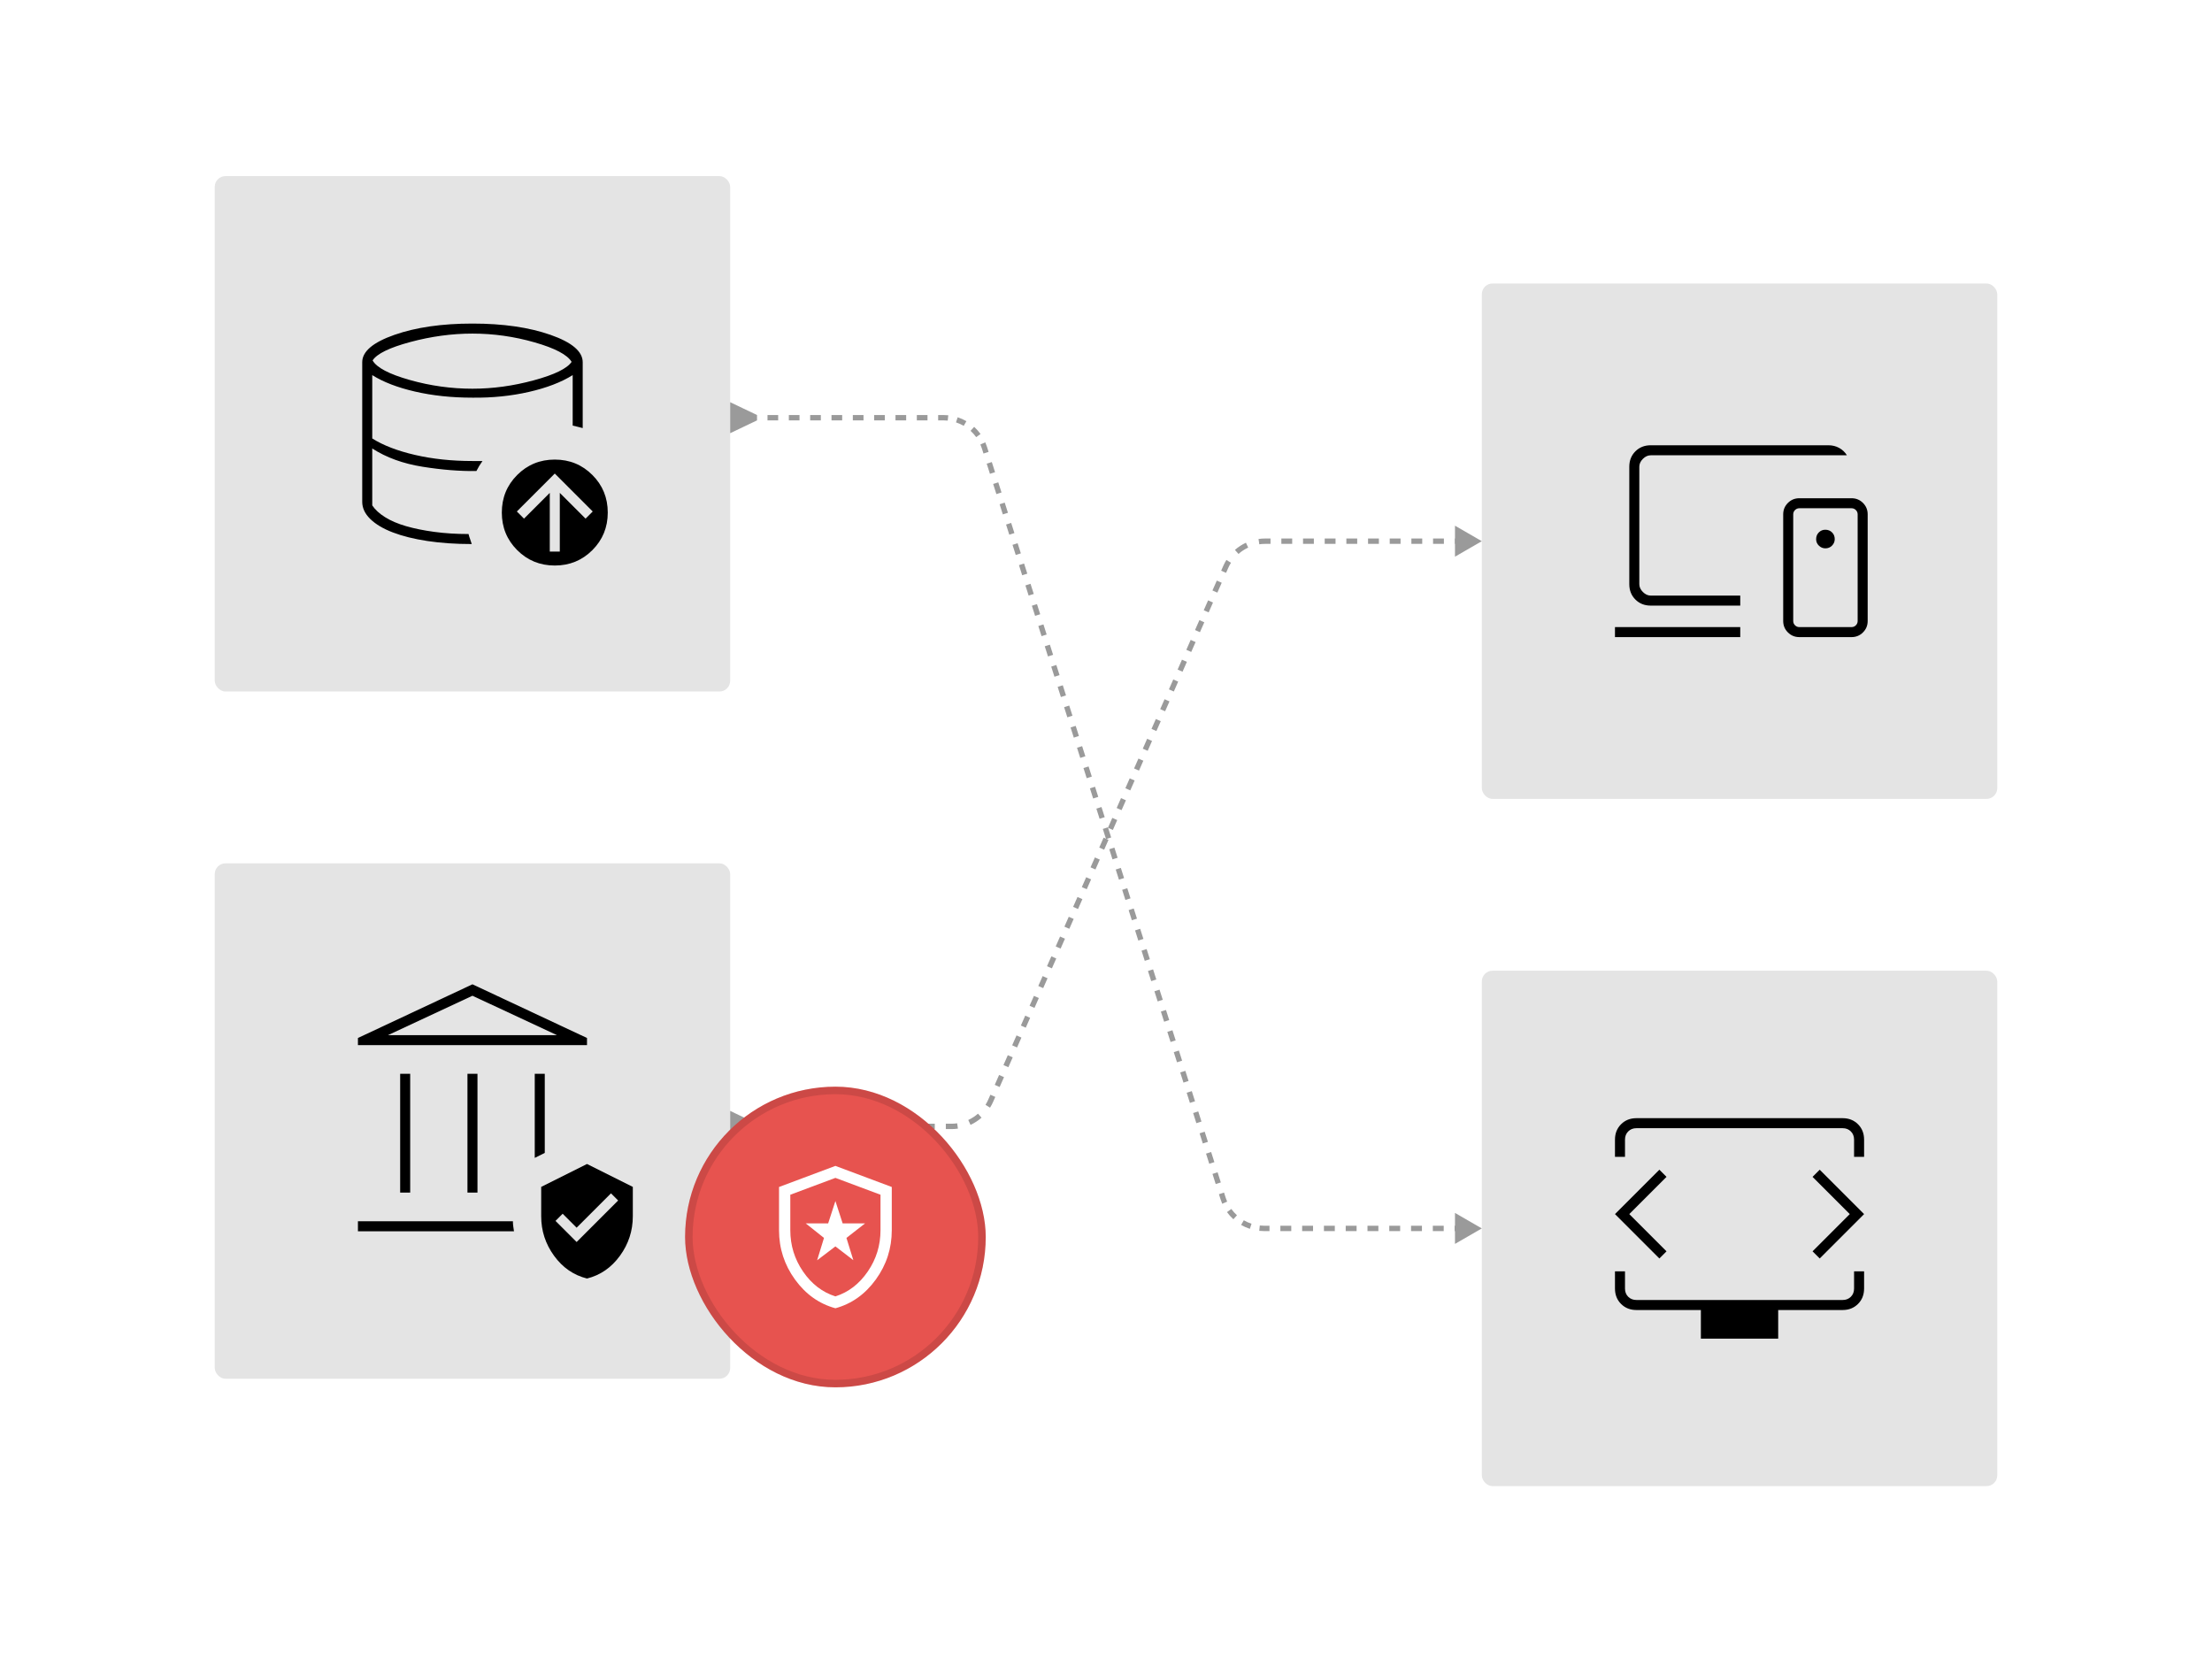
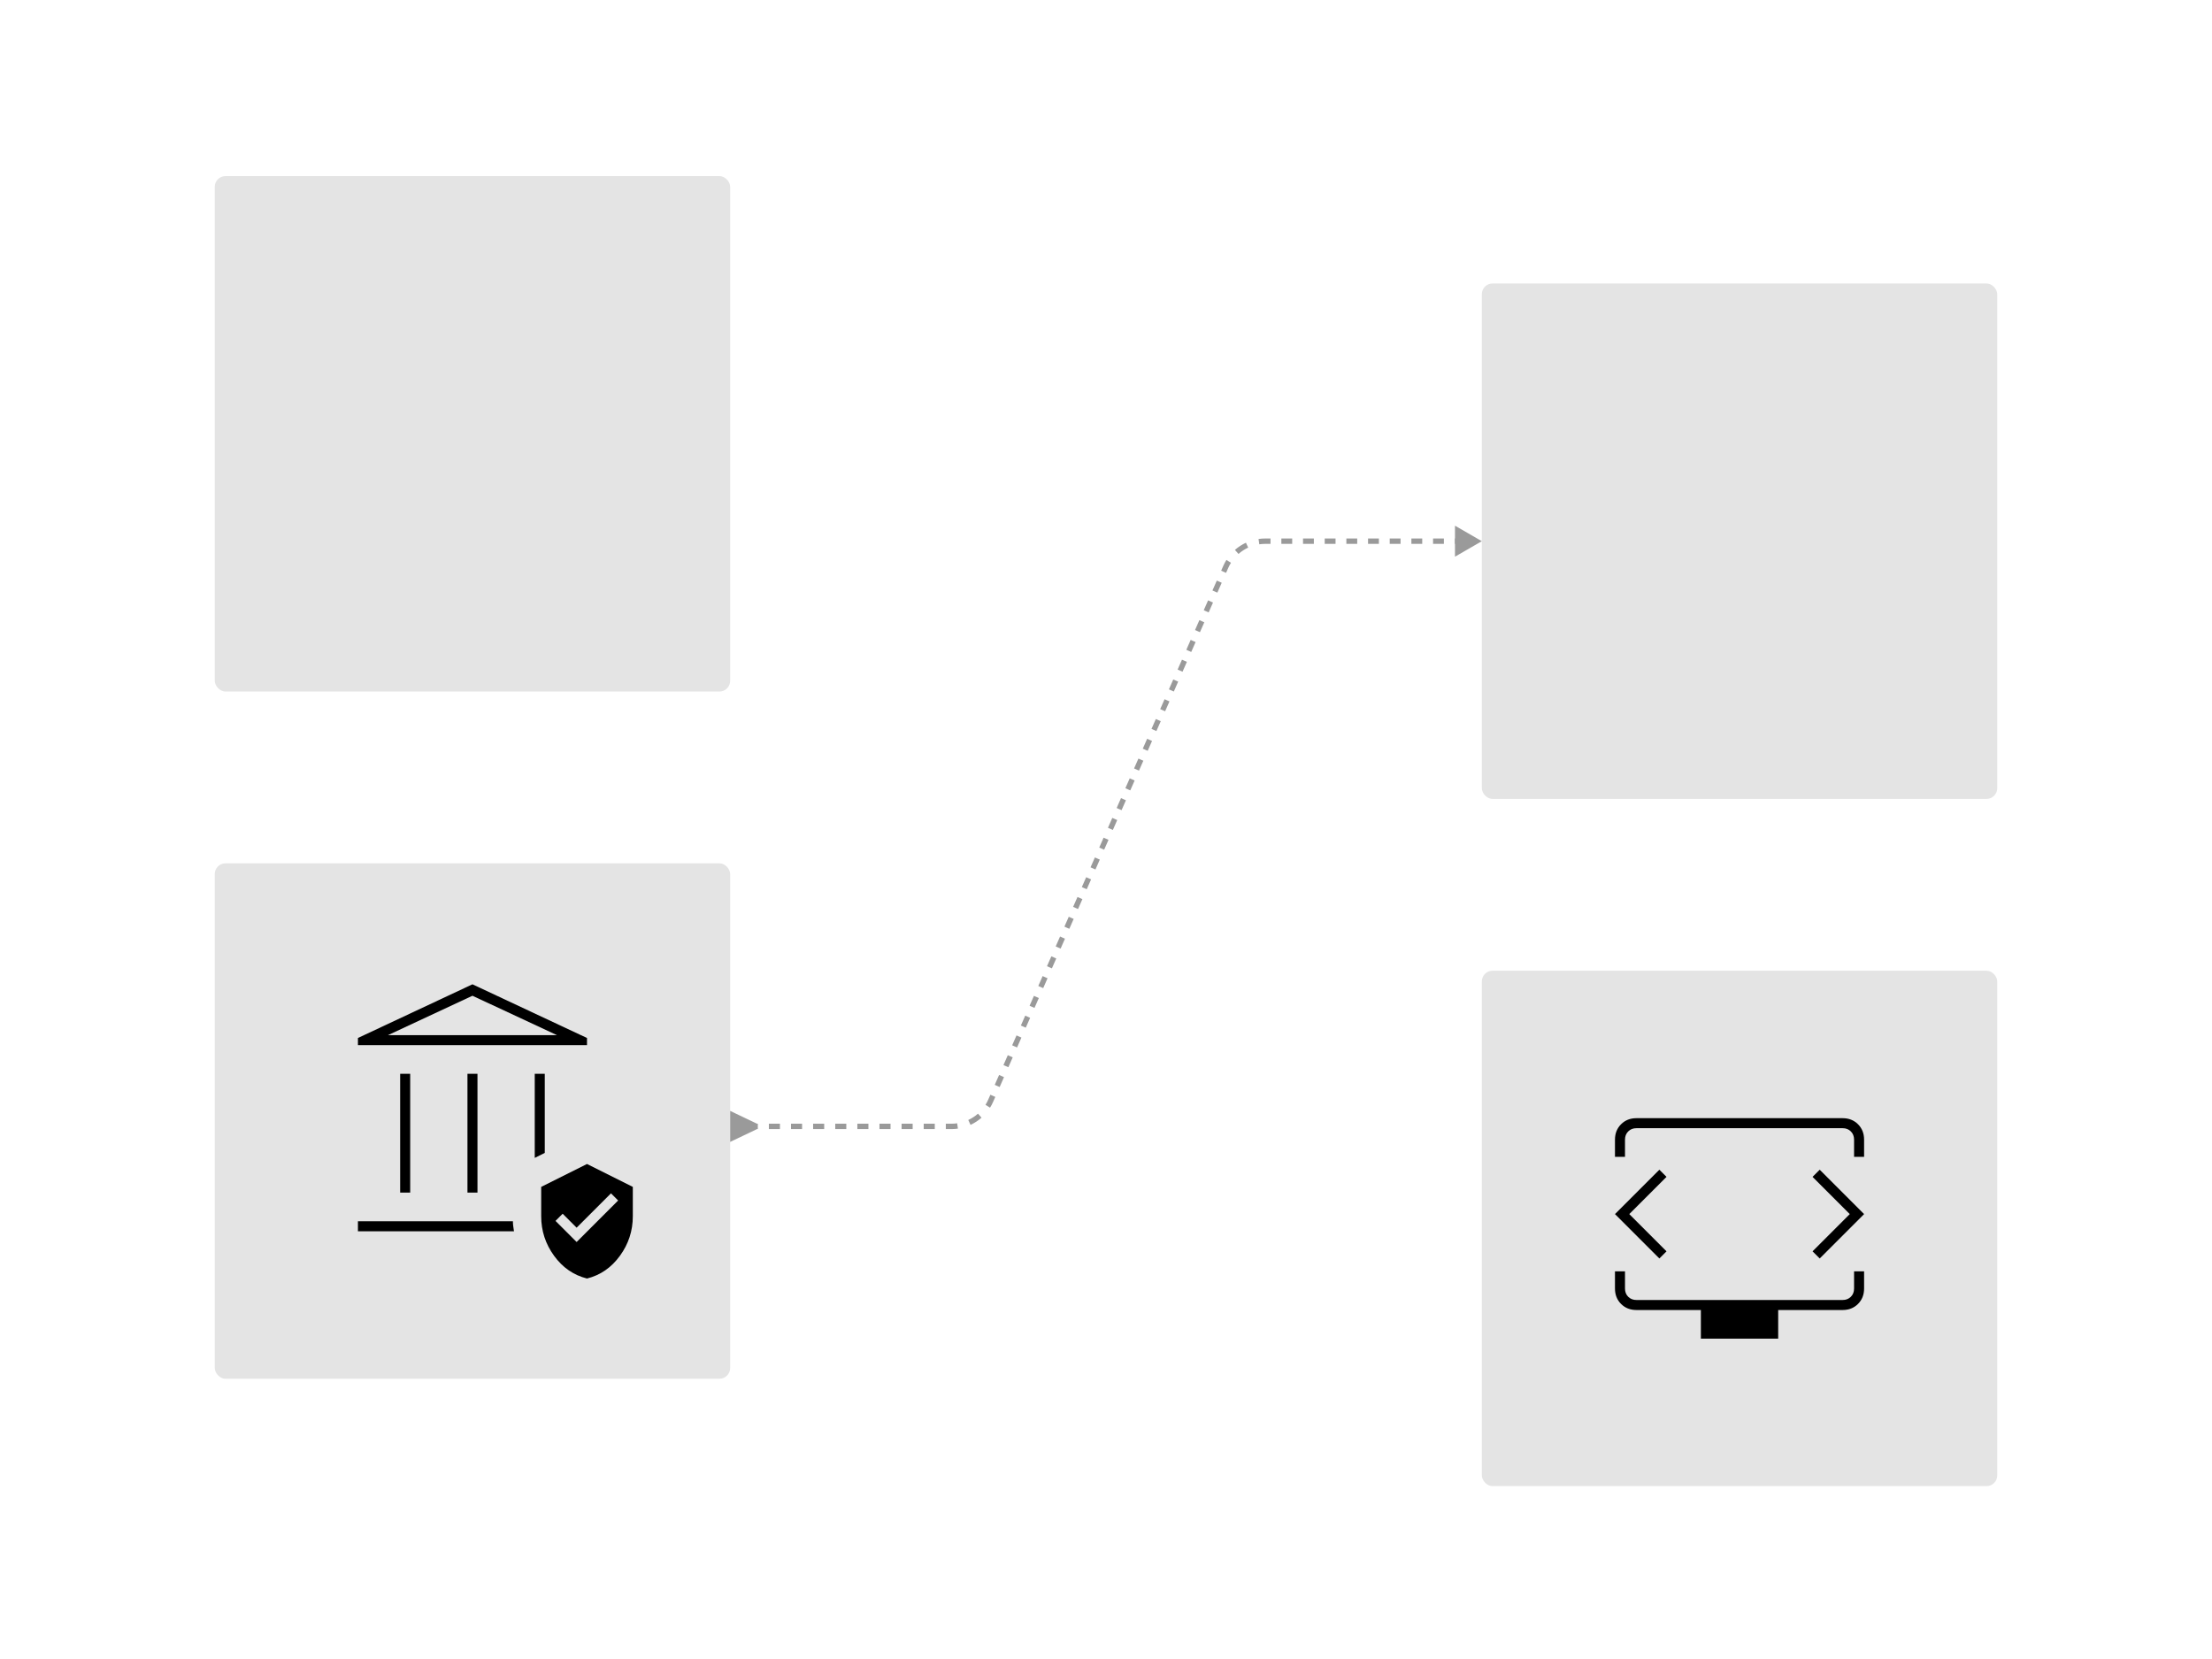
<svg xmlns="http://www.w3.org/2000/svg" width="412" height="309" viewBox="0 0 412 309" fill="none">
  <rect x="40" y="32.8" width="96" height="96" rx="2" fill="#E4E4E4" />
  <mask id="mask0_16690_2997" style="mask-type:alpha" maskUnits="userSpaceOnUse" x="56" y="48" width="64" height="65">
-     <rect x="56" y="48.8" width="64" height="64" fill="#D9D9D9" />
-   </mask>
+     </mask>
  <g mask="url(#mask0_16690_2997)">
    <path d="M88 72.4C91.778 72.4 95.589 71.878 99.433 70.833C103.278 69.789 105.622 68.644 106.467 67.4C105.667 66.067 103.367 64.856 99.567 63.767C95.767 62.678 91.911 62.133 88 62.133C84.178 62.133 80.322 62.656 76.433 63.7C72.544 64.744 70.2 65.889 69.4 67.133C70.156 68.467 72.456 69.678 76.3 70.767C80.144 71.856 84.044 72.4 88 72.4ZM102.4 102.733H104.267V91.8L109.067 96.6L110.4 95.267L103.333 88.2L96.267 95.267L97.6 96.6L102.4 91.8V102.733ZM103.333 105.333C100.578 105.333 98.245 104.378 96.333 102.467C94.422 100.555 93.467 98.222 93.467 95.467C93.467 92.711 94.422 90.378 96.333 88.467C98.245 86.555 100.578 85.6 103.333 85.6C106.089 85.6 108.422 86.555 110.333 88.467C112.244 90.378 113.2 92.711 113.2 95.467C113.2 98.222 112.244 100.555 110.333 102.467C108.422 104.378 106.089 105.333 103.333 105.333ZM87.267 99.467C87.356 99.822 87.456 100.144 87.567 100.433C87.678 100.722 87.778 101.022 87.867 101.333C84.844 101.333 82.089 101.144 79.6 100.767C77.111 100.389 74.967 99.856 73.167 99.167C71.367 98.478 69.967 97.644 68.967 96.667C67.967 95.689 67.467 94.622 67.467 93.467V67.467C67.467 65.467 69.467 63.767 73.467 62.367C77.467 60.967 82.311 60.267 88 60.267C93.689 60.267 98.533 60.967 102.533 62.367C106.533 63.767 108.533 65.467 108.533 67.467V79.733C108.222 79.644 107.922 79.567 107.633 79.5C107.344 79.433 107.022 79.356 106.667 79.267V69.867C104.533 71.2 101.811 72.244 98.5 73C95.189 73.755 91.689 74.111 88 74.067C84.133 74.067 80.567 73.689 77.3 72.933C74.033 72.178 71.378 71.156 69.333 69.867V81.667C71.378 82.956 74.033 83.978 77.3 84.733C80.567 85.489 84.133 85.867 88 85.867H89.867C89.644 86.178 89.445 86.478 89.267 86.767C89.089 87.055 88.911 87.378 88.733 87.733C85.667 87.778 82.322 87.511 78.7 86.933C75.078 86.356 71.956 85.222 69.333 83.533V94.133C69.867 94.933 70.667 95.667 71.733 96.333C72.8 97 74.1 97.555 75.633 98C77.167 98.444 78.922 98.8 80.9 99.067C82.878 99.333 85 99.467 87.267 99.467Z" fill="black" />
  </g>
  <rect x="40" y="160.8" width="96" height="96" rx="2" fill="#E4E4E4" />
  <mask id="mask1_16690_2997" style="mask-type:alpha" maskUnits="userSpaceOnUse" x="56" y="176" width="64" height="65">
    <rect x="56" y="176.8" width="64" height="64" fill="#D9D9D9" />
  </mask>
  <g mask="url(#mask1_16690_2997)">
    <path d="M74.533 222.133V200H76.4V222.133H74.533ZM87.067 222.133V200H88.933V222.133H87.067ZM66.667 194.666V193.333L88 183.333L109.333 193.333V194.666H66.667ZM72.267 192.8H103.733L88 185.466L72.267 192.8ZM66.667 229.333V227.466H95.533C95.533 227.822 95.556 228.144 95.6 228.433C95.644 228.722 95.689 229.022 95.733 229.333H66.667ZM99.6 215.666V200H101.467V214.733L99.6 215.666ZM109.333 238.133C106.844 237.511 104.8 236.1 103.2 233.9C101.6 231.7 100.8 229.244 100.8 226.533V221.066L109.333 216.8L117.867 221.066V226.533C117.867 229.244 117.067 231.7 115.467 233.9C113.867 236.1 111.822 237.511 109.333 238.133ZM107.4 231.333L115.133 223.6L113.8 222.266L107.4 228.666L104.8 226.066L103.467 227.4L107.4 231.333Z" fill="black" />
  </g>
  <rect x="276" y="52.8" width="96" height="96" rx="2" fill="#E4E4E4" />
  <mask id="mask2_16690_2997" style="mask-type:alpha" maskUnits="userSpaceOnUse" x="292" y="68" width="64" height="65">
    <rect x="292" y="68.8" width="64" height="64" fill="#D9D9D9" />
  </mask>
  <g mask="url(#mask2_16690_2997)">
-     <path d="M300.8 118.666V116.8H324.133V118.666H300.8ZM307.467 112.8C306.311 112.8 305.356 112.422 304.6 111.666C303.844 110.911 303.467 109.955 303.467 108.8V86.933C303.467 85.778 303.844 84.822 304.6 84.066C305.356 83.311 306.311 82.933 307.467 82.933H340.533C341.289 82.933 341.967 83.1 342.567 83.433C343.167 83.766 343.644 84.222 344 84.8H307.467C306.933 84.8 306.444 85.022 306 85.466C305.556 85.911 305.333 86.4 305.333 86.933V108.8C305.333 109.333 305.556 109.822 306 110.266C306.444 110.711 306.933 110.933 307.467 110.933H324.133V112.8H307.467ZM346 115.666V95.8C346 95.489 345.889 95.222 345.667 95C345.444 94.778 345.178 94.666 344.867 94.666H335.133C334.822 94.666 334.556 94.778 334.333 95C334.111 95.222 334 95.489 334 95.8V115.666C334 115.978 334.111 116.244 334.333 116.466C334.556 116.689 334.822 116.8 335.133 116.8H344.867C345.178 116.8 345.444 116.689 345.667 116.466C345.889 116.244 346 115.978 346 115.666ZM335.133 118.666C334.3 118.666 333.592 118.375 333.009 117.791C332.425 117.208 332.133 116.5 332.133 115.666V95.8C332.133 94.966 332.425 94.258 333.009 93.674C333.592 93.091 334.3 92.8 335.133 92.8H344.867C345.7 92.8 346.408 93.091 346.992 93.674C347.575 94.258 347.867 94.966 347.867 95.8V115.666C347.867 116.5 347.575 117.208 346.992 117.791C346.408 118.375 345.7 118.666 344.867 118.666H335.133ZM339.987 102.133C340.485 102.133 340.9 101.961 341.233 101.617C341.567 101.273 341.733 100.871 341.733 100.412C341.733 99.915 341.567 99.5 341.234 99.166C340.901 98.833 340.48 98.666 339.971 98.666C339.502 98.666 339.1 98.833 338.767 99.166C338.433 99.499 338.267 99.919 338.267 100.428C338.267 100.898 338.439 101.3 338.783 101.633C339.127 101.966 339.529 102.133 339.987 102.133Z" fill="black" />
-   </g>
+     </g>
  <rect x="276" y="180.8" width="96" height="96" rx="2" fill="#E4E4E4" />
  <mask id="mask3_16690_2997" style="mask-type:alpha" maskUnits="userSpaceOnUse" x="292" y="196" width="64" height="65">
    <rect x="292" y="196.8" width="64" height="64" fill="#D9D9D9" />
  </mask>
  <g mask="url(#mask3_16690_2997)">
    <path d="M300.8 215.467V212.267C300.8 211.111 301.178 210.155 301.933 209.4C302.689 208.644 303.644 208.267 304.8 208.267H343.2C344.356 208.267 345.311 208.644 346.067 209.4C346.822 210.155 347.2 211.111 347.2 212.267V215.467H345.333V212.267C345.333 211.644 345.133 211.133 344.733 210.733C344.333 210.333 343.822 210.133 343.2 210.133H304.8C304.178 210.133 303.667 210.333 303.267 210.733C302.867 211.133 302.667 211.644 302.667 212.267V215.467H300.8ZM316.8 249.333V244H304.8C303.644 244 302.689 243.622 301.933 242.867C301.178 242.111 300.8 241.155 300.8 240V236.8H302.667V240C302.667 240.622 302.867 241.133 303.267 241.533C303.667 241.933 304.178 242.133 304.8 242.133H343.2C343.822 242.133 344.333 241.933 344.733 241.533C345.133 241.133 345.333 240.622 345.333 240V236.8H347.2V240C347.2 241.155 346.822 242.111 346.067 242.867C345.311 243.622 344.356 244 343.2 244H331.2V249.333H316.8ZM303.467 226.133L310.4 219.2L309.067 217.867L300.8 226.133L309.067 234.4L310.4 233.067L303.467 226.133ZM344.533 226.133L337.6 233.067L338.933 234.4L347.2 226.133L338.933 217.867L337.6 219.2L344.533 226.133Z" fill="black" />
  </g>
  <path d="M141 209.3L136 206.913L136 212.687L141 210.3V209.3ZM276 100.8L271 97.913V103.687L276 100.8ZM228.313 105.576L228.77 105.777L228.313 105.576ZM235.634 100.8V100.3V100.8ZM177.197 209.8V210.3V209.8ZM184.519 205.024L184.061 204.822L184.519 205.024ZM139.09 209.8V210.3H141.15L141.15 209.8V209.3H139.09V209.8ZM143.21 209.8V210.3H145.269L145.269 209.8V209.3H143.21V209.8ZM147.329 209.8V210.3H149.389V209.8V209.3H147.329V209.8ZM151.449 209.8V210.3H153.509V209.8V209.3H151.449V209.8ZM155.569 209.8V210.3H157.629V209.8V209.3H155.569V209.8ZM159.689 209.8V210.3H161.748V209.8V209.3H159.689V209.8ZM163.808 209.8V210.3H165.868V209.8V209.3H163.808V209.8ZM167.928 209.8V210.3H169.988V209.8V209.3H167.928L167.928 209.8ZM172.048 209.8V210.3H174.108V209.8V209.3H172.048V209.8ZM176.167 209.8V210.3H177.197V209.8V209.3H176.167V209.8ZM177.197 209.8V210.3C177.611 210.3 178.02 210.27 178.421 210.211L178.349 209.717L178.278 209.222C177.923 209.273 177.563 209.3 177.197 209.3V209.8ZM180.558 209.06L180.768 209.514C181.512 209.169 182.203 208.718 182.818 208.176L182.488 207.801L182.157 207.426C181.614 207.904 181.004 208.302 180.348 208.606L180.558 209.06ZM183.979 206.045L184.402 206.31C184.618 205.966 184.81 205.604 184.977 205.225L184.519 205.024L184.061 204.822C183.914 205.157 183.745 205.476 183.555 205.78L183.979 206.045ZM184.519 205.024L184.977 205.225L185.382 204.305L184.924 204.103L184.467 203.902L184.061 204.822L184.519 205.024ZM185.735 202.262L186.193 202.463L187.004 200.621L186.546 200.42L186.089 200.218L185.278 202.06L185.735 202.262ZM187.357 198.578L187.815 198.78L188.626 196.938L188.168 196.737L187.711 196.535L186.9 198.377L187.357 198.578ZM188.979 194.895L189.437 195.096L190.248 193.255L189.79 193.053L189.333 192.852L188.522 194.693L188.979 194.895ZM190.601 191.212L191.059 191.413L191.87 189.572L191.412 189.37L190.955 189.169L190.144 191.01L190.601 191.212ZM192.223 187.528L192.681 187.73L193.492 185.888L193.034 185.687L192.577 185.485L191.766 187.327L192.223 187.528ZM193.845 183.845L194.303 184.047L195.114 182.205L194.656 182.004L194.199 181.802L193.388 183.644L193.845 183.845ZM195.467 180.162L195.925 180.363L196.736 178.522L196.278 178.32L195.821 178.119L195.01 179.96L195.467 180.162ZM197.089 176.479L197.547 176.68L198.358 174.838L197.9 174.637L197.443 174.435L196.632 176.277L197.089 176.479ZM198.711 172.795L199.169 172.997L199.98 171.155L199.522 170.954L199.065 170.752L198.254 172.594L198.711 172.795ZM200.333 169.112L200.791 169.314L201.602 167.472L201.144 167.27L200.687 167.069L199.876 168.911L200.333 169.112ZM201.955 165.429L202.413 165.63L203.224 163.789L202.766 163.587L202.309 163.386L201.498 165.227L201.955 165.429ZM203.577 161.746L204.035 161.947L204.846 160.105L204.388 159.904L203.931 159.702L203.12 161.544L203.577 161.746ZM205.199 158.062L205.657 158.264L206.468 156.422L206.01 156.221L205.553 156.019L204.742 157.861L205.199 158.062ZM206.821 154.379L207.279 154.581L208.09 152.739L207.632 152.537L207.175 152.336L206.364 154.177L206.821 154.379ZM208.443 150.696L208.901 150.897L209.712 149.056L209.254 148.854L208.797 148.653L207.986 150.494L208.443 150.696ZM210.065 147.012L210.523 147.214L211.334 145.372L210.876 145.171L210.419 144.969L209.608 146.811L210.065 147.012ZM211.687 143.329L212.145 143.531L212.956 141.689L212.498 141.488L212.041 141.286L211.23 143.128L211.687 143.329ZM213.309 139.646L213.767 139.847L214.578 138.006L214.12 137.804L213.663 137.603L212.852 139.444L213.309 139.646ZM214.931 135.963L215.389 136.164L216.2 134.323L215.742 134.121L215.285 133.919L214.474 135.761L214.931 135.963ZM216.553 132.279L217.011 132.481L217.822 130.639L217.364 130.438L216.907 130.236L216.096 132.078L216.553 132.279ZM218.175 128.596L218.633 128.798L219.444 126.956L218.986 126.754L218.529 126.553L217.718 128.395L218.175 128.596ZM219.797 124.913L220.255 125.114L221.066 123.273L220.608 123.071L220.151 122.87L219.34 124.711L219.797 124.913ZM221.419 121.23L221.877 121.431L222.688 119.589L222.23 119.388L221.773 119.186L220.962 121.028L221.419 121.23ZM223.041 117.546L223.499 117.748L224.31 115.906L223.852 115.705L223.395 115.503L222.584 117.345L223.041 117.546ZM224.663 113.863L225.121 114.064L225.932 112.223L225.474 112.021L225.017 111.82L224.206 113.661L224.663 113.863ZM226.285 110.18L226.743 110.381L227.554 108.54L227.096 108.338L226.639 108.137L225.828 109.978L226.285 110.18ZM227.907 106.496L228.365 106.698L228.77 105.777L228.313 105.576L227.855 105.374L227.45 106.295L227.907 106.496ZM228.313 105.576L228.77 105.777C228.917 105.443 229.087 105.123 229.277 104.82L228.853 104.555L228.429 104.29C228.214 104.634 228.022 104.996 227.855 105.374L228.313 105.576ZM230.344 102.798L230.675 103.174C231.218 102.695 231.827 102.297 232.484 101.993L232.274 101.54L232.064 101.086C231.32 101.431 230.629 101.881 230.014 102.423L230.344 102.798ZM234.482 100.883L234.554 101.378C234.908 101.326 235.269 101.3 235.634 101.3V100.8V100.3C235.221 100.3 234.812 100.33 234.41 100.388L234.482 100.883ZM235.634 100.8V101.3L236.643 101.3V100.8V100.3L235.634 100.3V100.8ZM238.662 100.8V101.3L240.68 101.3V100.8V100.3L238.662 100.3V100.8ZM242.698 100.8V101.3L244.717 101.3V100.8V100.3L242.698 100.3V100.8ZM246.735 100.8V101.3L248.753 101.3V100.8V100.3L246.735 100.3V100.8ZM250.771 100.8V101.3L252.79 101.3V100.8V100.3L250.771 100.3V100.8ZM254.808 100.8V101.3L256.826 101.3V100.8V100.3L254.808 100.3V100.8ZM258.845 100.8V101.3L260.863 101.3V100.8V100.3L258.845 100.3V100.8ZM262.881 100.8V101.3L264.899 101.3V100.8V100.3L262.881 100.3V100.8ZM266.918 100.8V101.3L268.936 101.3V100.8V100.3L266.918 100.3V100.8ZM270.954 100.8V101.3L272.973 101.3V100.8V100.3L270.954 100.3V100.8Z" fill="#9A9A9A" />
-   <path d="M276 228.8L271 231.687L271 225.913L276 228.8ZM141 78.3L136 80.687V74.913L141 77.3V78.3ZM183.357 83.376L183.833 83.225L183.357 83.376ZM235.436 228.8V229.3V228.8ZM227.812 223.223L227.335 223.375L227.812 223.223ZM272.958 228.8L272.958 229.3H270.929V228.8L270.929 228.3H272.958V228.8ZM268.901 228.8V229.3H266.873V228.8V228.3H268.901L268.901 228.8ZM264.845 228.8V229.3H262.817V228.8V228.3H264.845L264.845 228.8ZM260.788 228.8L260.788 229.3H258.76V228.8V228.3H260.788V228.8ZM256.732 228.8V229.3H254.704L254.704 228.8V228.3H256.732V228.8ZM252.675 228.8V229.3H250.647V228.8V228.3H252.675V228.8ZM248.619 228.8V229.3H246.591V228.8V228.3H248.619V228.8ZM244.563 228.8V229.3H242.534V228.8V228.3H244.563V228.8ZM240.506 228.8V229.3H238.478V228.8V228.3H240.506V228.8ZM236.45 228.8V229.3H235.436V228.8V228.3H236.45V228.8ZM235.436 228.8V229.3C235.135 229.3 234.837 229.284 234.543 229.253L234.595 228.756L234.647 228.258C234.907 228.286 235.17 228.3 235.436 228.3V228.8ZM232.951 228.405L232.796 228.88C232.225 228.694 231.679 228.448 231.166 228.15L231.417 227.717L231.668 227.285C232.122 227.549 232.603 227.765 233.106 227.93L232.951 228.405ZM230.06 226.725L229.725 227.095C229.284 226.696 228.885 226.25 228.535 225.763L228.941 225.471L229.346 225.179C229.656 225.609 230.008 226.003 230.396 226.355L230.06 226.725ZM228.108 224.011L227.65 224.212C227.531 223.941 227.426 223.661 227.335 223.375L227.812 223.223L228.288 223.072C228.368 223.325 228.461 223.572 228.566 223.811L228.108 224.011ZM227.812 223.223L227.335 223.375L227.035 222.43L227.511 222.278L227.988 222.127L228.288 223.072L227.812 223.223ZM226.91 220.389L226.434 220.54L225.833 218.65L226.31 218.499L226.786 218.347L227.387 220.237L226.91 220.389ZM225.709 216.609L225.232 216.76L224.632 214.871L225.108 214.719L225.585 214.568L226.185 216.457L225.709 216.609ZM224.507 212.829L224.031 212.981L223.43 211.091L223.907 210.939L224.383 210.788L224.984 212.678L224.507 212.829ZM223.306 209.05L222.829 209.201L222.229 207.311L222.705 207.16L223.182 207.008L223.782 208.898L223.306 209.05ZM222.104 205.27L221.628 205.421L221.027 203.532L221.504 203.38L221.98 203.229L222.581 205.119L222.104 205.27ZM220.903 201.49L220.427 201.642L219.826 199.752L220.302 199.601L220.779 199.449L221.38 201.339L220.903 201.49ZM219.702 197.711L219.225 197.862L218.624 195.972L219.101 195.821L219.577 195.669L220.178 197.559L219.702 197.711ZM218.5 193.931L218.024 194.083L217.423 192.193L217.899 192.041L218.376 191.89L218.977 193.78L218.5 193.931ZM217.299 190.151L216.822 190.303L216.221 188.413L216.698 188.262L217.174 188.11L217.775 190L217.299 190.151ZM216.097 186.372L215.621 186.523L215.02 184.633L215.496 184.482L215.973 184.33L216.574 186.22L216.097 186.372ZM214.896 182.592L214.419 182.744L213.818 180.854L214.295 180.702L214.771 180.551L215.372 182.441L214.896 182.592ZM213.694 178.812L213.218 178.964L212.617 177.074L213.093 176.923L213.57 176.771L214.171 178.661L213.694 178.812ZM212.493 175.033L212.016 175.184L211.415 173.294L211.892 173.143L212.368 172.992L212.969 174.881L212.493 175.033ZM211.291 171.253L210.815 171.405L210.214 169.515L210.69 169.363L211.167 169.212L211.768 171.102L211.291 171.253ZM210.09 167.474L209.613 167.625L209.012 165.735L209.489 165.584L209.965 165.432L210.566 167.322L210.09 167.474ZM208.888 163.694L208.412 163.845L207.811 161.955L208.287 161.804L208.764 161.653L209.365 163.542L208.888 163.694ZM207.687 159.914L207.21 160.066L206.61 158.176L207.086 158.024L207.563 157.873L208.163 159.763L207.687 159.914ZM206.485 156.135L206.009 156.286L205.408 154.396L205.885 154.245L206.361 154.093L206.962 155.983L206.485 156.135ZM205.284 152.355L204.807 152.506L204.207 150.617L204.683 150.465L205.16 150.314L205.76 152.203L205.284 152.355ZM204.082 148.575L203.606 148.727L203.005 146.837L203.482 146.685L203.958 146.534L204.559 148.424L204.082 148.575ZM202.881 144.796L202.404 144.947L201.804 143.057L202.28 142.906L202.757 142.754L203.357 144.644L202.881 144.796ZM201.679 141.016L201.203 141.167L200.602 139.278L201.079 139.126L201.555 138.975L202.156 140.864L201.679 141.016ZM200.478 137.236L200.001 137.388L199.401 135.498L199.877 135.346L200.354 135.195L200.954 137.085L200.478 137.236ZM199.276 133.457L198.8 133.608L198.199 131.718L198.676 131.567L199.152 131.415L199.753 133.305L199.276 133.457ZM198.075 129.677L197.598 129.828L196.998 127.939L197.474 127.787L197.951 127.636L198.551 129.526L198.075 129.677ZM196.873 125.897L196.397 126.049L195.796 124.159L196.273 124.008L196.749 123.856L197.35 125.746L196.873 125.897ZM195.672 122.118L195.195 122.269L194.595 120.379L195.071 120.228L195.548 120.076L196.148 121.966L195.672 122.118ZM194.47 118.338L193.994 118.49L193.393 116.6L193.87 116.448L194.346 116.297L194.947 118.187L194.47 118.338ZM193.269 114.558L192.793 114.71L192.192 112.82L192.668 112.669L193.145 112.517L193.746 114.407L193.269 114.558ZM192.068 110.779L191.591 110.93L190.99 109.04L191.467 108.889L191.943 108.737L192.544 110.627L192.068 110.779ZM190.866 106.999L190.39 107.151L189.789 105.261L190.265 105.109L190.742 104.958L191.343 106.848L190.866 106.999ZM189.665 103.219L189.188 103.371L188.587 101.481L189.064 101.33L189.54 101.178L190.141 103.068L189.665 103.219ZM188.463 99.44L187.987 99.591L187.386 97.701L187.862 97.55L188.339 97.398L188.94 99.288L188.463 99.44ZM187.262 95.66L186.785 95.812L186.184 93.922L186.661 93.77L187.137 93.619L187.738 95.509L187.262 95.66ZM186.06 91.88L185.584 92.032L184.983 90.142L185.459 89.991L185.936 89.839L186.537 91.729L186.06 91.88ZM184.859 88.101L184.382 88.252L183.781 86.362L184.258 86.211L184.734 86.059L185.335 87.949L184.859 88.101ZM183.657 84.321L183.181 84.473L182.88 83.528L183.357 83.376L183.833 83.225L184.134 84.17L183.657 84.321ZM183.357 83.376L182.88 83.528C182.8 83.275 182.707 83.028 182.602 82.789L183.06 82.588L183.518 82.388C183.637 82.659 183.742 82.938 183.833 83.225L183.357 83.376ZM182.228 81.128L181.822 81.42C181.513 80.991 181.16 80.597 180.772 80.245L181.108 79.874L181.444 79.504C181.884 79.903 182.283 80.349 182.634 80.836L182.228 81.128ZM179.751 78.882L179.5 79.314C179.047 79.051 178.565 78.835 178.062 78.67L178.217 78.195L178.373 77.719C178.943 77.906 179.489 78.151 180.002 78.45L179.751 78.882ZM176.573 77.844L176.521 78.341C176.261 78.314 175.998 78.3 175.733 78.3V77.8V77.3C176.033 77.3 176.331 77.316 176.626 77.347L176.573 77.844ZM175.733 77.8V78.3L174.739 78.3V77.8V77.3L175.733 77.3V77.8ZM172.753 77.8V78.3L170.766 78.3V77.8V77.3L172.753 77.3V77.8ZM168.78 77.8V78.3L166.793 78.3V77.8V77.3L168.78 77.3V77.8ZM164.806 77.8V78.3L162.82 78.3V77.8V77.3L164.806 77.3V77.8ZM160.833 77.8V78.3L158.846 78.3V77.8L158.846 77.3L160.833 77.3V77.8ZM156.86 77.8V78.3L154.873 78.3V77.8V77.3L156.86 77.3V77.8ZM152.886 77.8V78.3L150.9 78.3V77.8V77.3L152.886 77.3V77.8ZM148.913 77.8V78.3L146.926 78.3V77.8V77.3L148.913 77.3V77.8ZM144.94 77.8V78.3L142.953 78.3V77.8V77.3L144.94 77.3V77.8ZM140.967 77.8V78.3L138.98 78.3V77.8V77.3L140.967 77.3V77.8Z" fill="#9A9A9A" />
  <g filter="url(#filter0_dddd_16690_2997)">
-     <rect x="178" y="126.8" width="56" height="56" rx="28" fill="#E7534F" />
-     <rect x="178.7" y="127.5" width="54.6" height="54.6" rx="27.3" stroke="black" stroke-opacity="0.12" stroke-width="1.4" />
    <mask id="mask4_16690_2997" style="mask-type:alpha" maskUnits="userSpaceOnUse" x="189" y="138" width="34" height="34">
      <rect x="189.2" y="138" width="33.6" height="33.6" fill="#D9D9D9" />
    </mask>
    <g mask="url(#mask4_16690_2997)">
      <path d="M202.592 159.14L206 156.55L209.338 159.113L208.057 154.972L211.519 152.269H207.351L206 148.102L204.649 152.269H200.481L203.873 154.972L202.592 159.14ZM206 168.073C202.972 167.247 200.465 165.465 198.479 162.726C196.493 159.987 195.5 156.925 195.5 153.54V145.485L206 141.554L216.5 145.485V153.54C216.5 156.925 215.507 159.987 213.521 162.726C211.535 165.465 209.028 167.247 206 168.073ZM206 165.86C208.427 165.09 210.433 163.55 212.02 161.24C213.607 158.93 214.4 156.363 214.4 153.54V146.925L206 143.788L197.6 146.925V153.54C197.6 156.363 198.393 158.93 199.98 161.24C201.567 163.55 203.573 165.09 206 165.86Z" fill="white" />
    </g>
  </g>
  <defs>
    <filter id="filter0_dddd_16690_2997" x="131.8" y="122.6" width="107.8" height="120.4" filterUnits="userSpaceOnUse" color-interpolation-filters="sRGB">
      <feFlood flood-opacity="0" result="BackgroundImageFix" />
      <feColorMatrix in="SourceAlpha" type="matrix" values="0 0 0 0 0 0 0 0 0 0 0 0 0 0 0 0 0 0 127 0" result="hardAlpha" />
      <feOffset dx="-1.4" dy="2.8" />
      <feGaussianBlur stdDeviation="3.5" />
      <feColorMatrix type="matrix" values="0 0 0 0 0.588 0 0 0 0 0.09 0 0 0 0 0.09 0 0 0 0.24 0" />
      <feBlend mode="normal" in2="BackgroundImageFix" result="effect1_dropShadow_16690_2997" />
      <feColorMatrix in="SourceAlpha" type="matrix" values="0 0 0 0 0 0 0 0 0 0 0 0 0 0 0 0 0 0 127 0" result="hardAlpha" />
      <feOffset dx="-7" dy="9.8" />
      <feGaussianBlur stdDeviation="6.3" />
      <feColorMatrix type="matrix" values="0 0 0 0 0.588 0 0 0 0 0.09 0 0 0 0 0.09 0 0 0 0.2 0" />
      <feBlend mode="normal" in2="effect1_dropShadow_16690_2997" result="effect2_dropShadow_16690_2997" />
      <feColorMatrix in="SourceAlpha" type="matrix" values="0 0 0 0 0 0 0 0 0 0 0 0 0 0 0 0 0 0 127 0" result="hardAlpha" />
      <feOffset dx="-15.4" dy="22.4" />
      <feGaussianBlur stdDeviation="8.4" />
      <feColorMatrix type="matrix" values="0 0 0 0 0.588 0 0 0 0 0.09 0 0 0 0 0.09 0 0 0 0.12 0" />
      <feBlend mode="normal" in2="effect2_dropShadow_16690_2997" result="effect3_dropShadow_16690_2997" />
      <feColorMatrix in="SourceAlpha" type="matrix" values="0 0 0 0 0 0 0 0 0 0 0 0 0 0 0 0 0 0 127 0" result="hardAlpha" />
      <feOffset dx="-26.6" dy="40.6" />
      <feGaussianBlur stdDeviation="9.8" />
      <feColorMatrix type="matrix" values="0 0 0 0 0.588 0 0 0 0 0.09 0 0 0 0 0.09 0 0 0 0.04 0" />
      <feBlend mode="normal" in2="effect3_dropShadow_16690_2997" result="effect4_dropShadow_16690_2997" />
      <feBlend mode="normal" in="SourceGraphic" in2="effect4_dropShadow_16690_2997" result="shape" />
    </filter>
  </defs>
</svg>